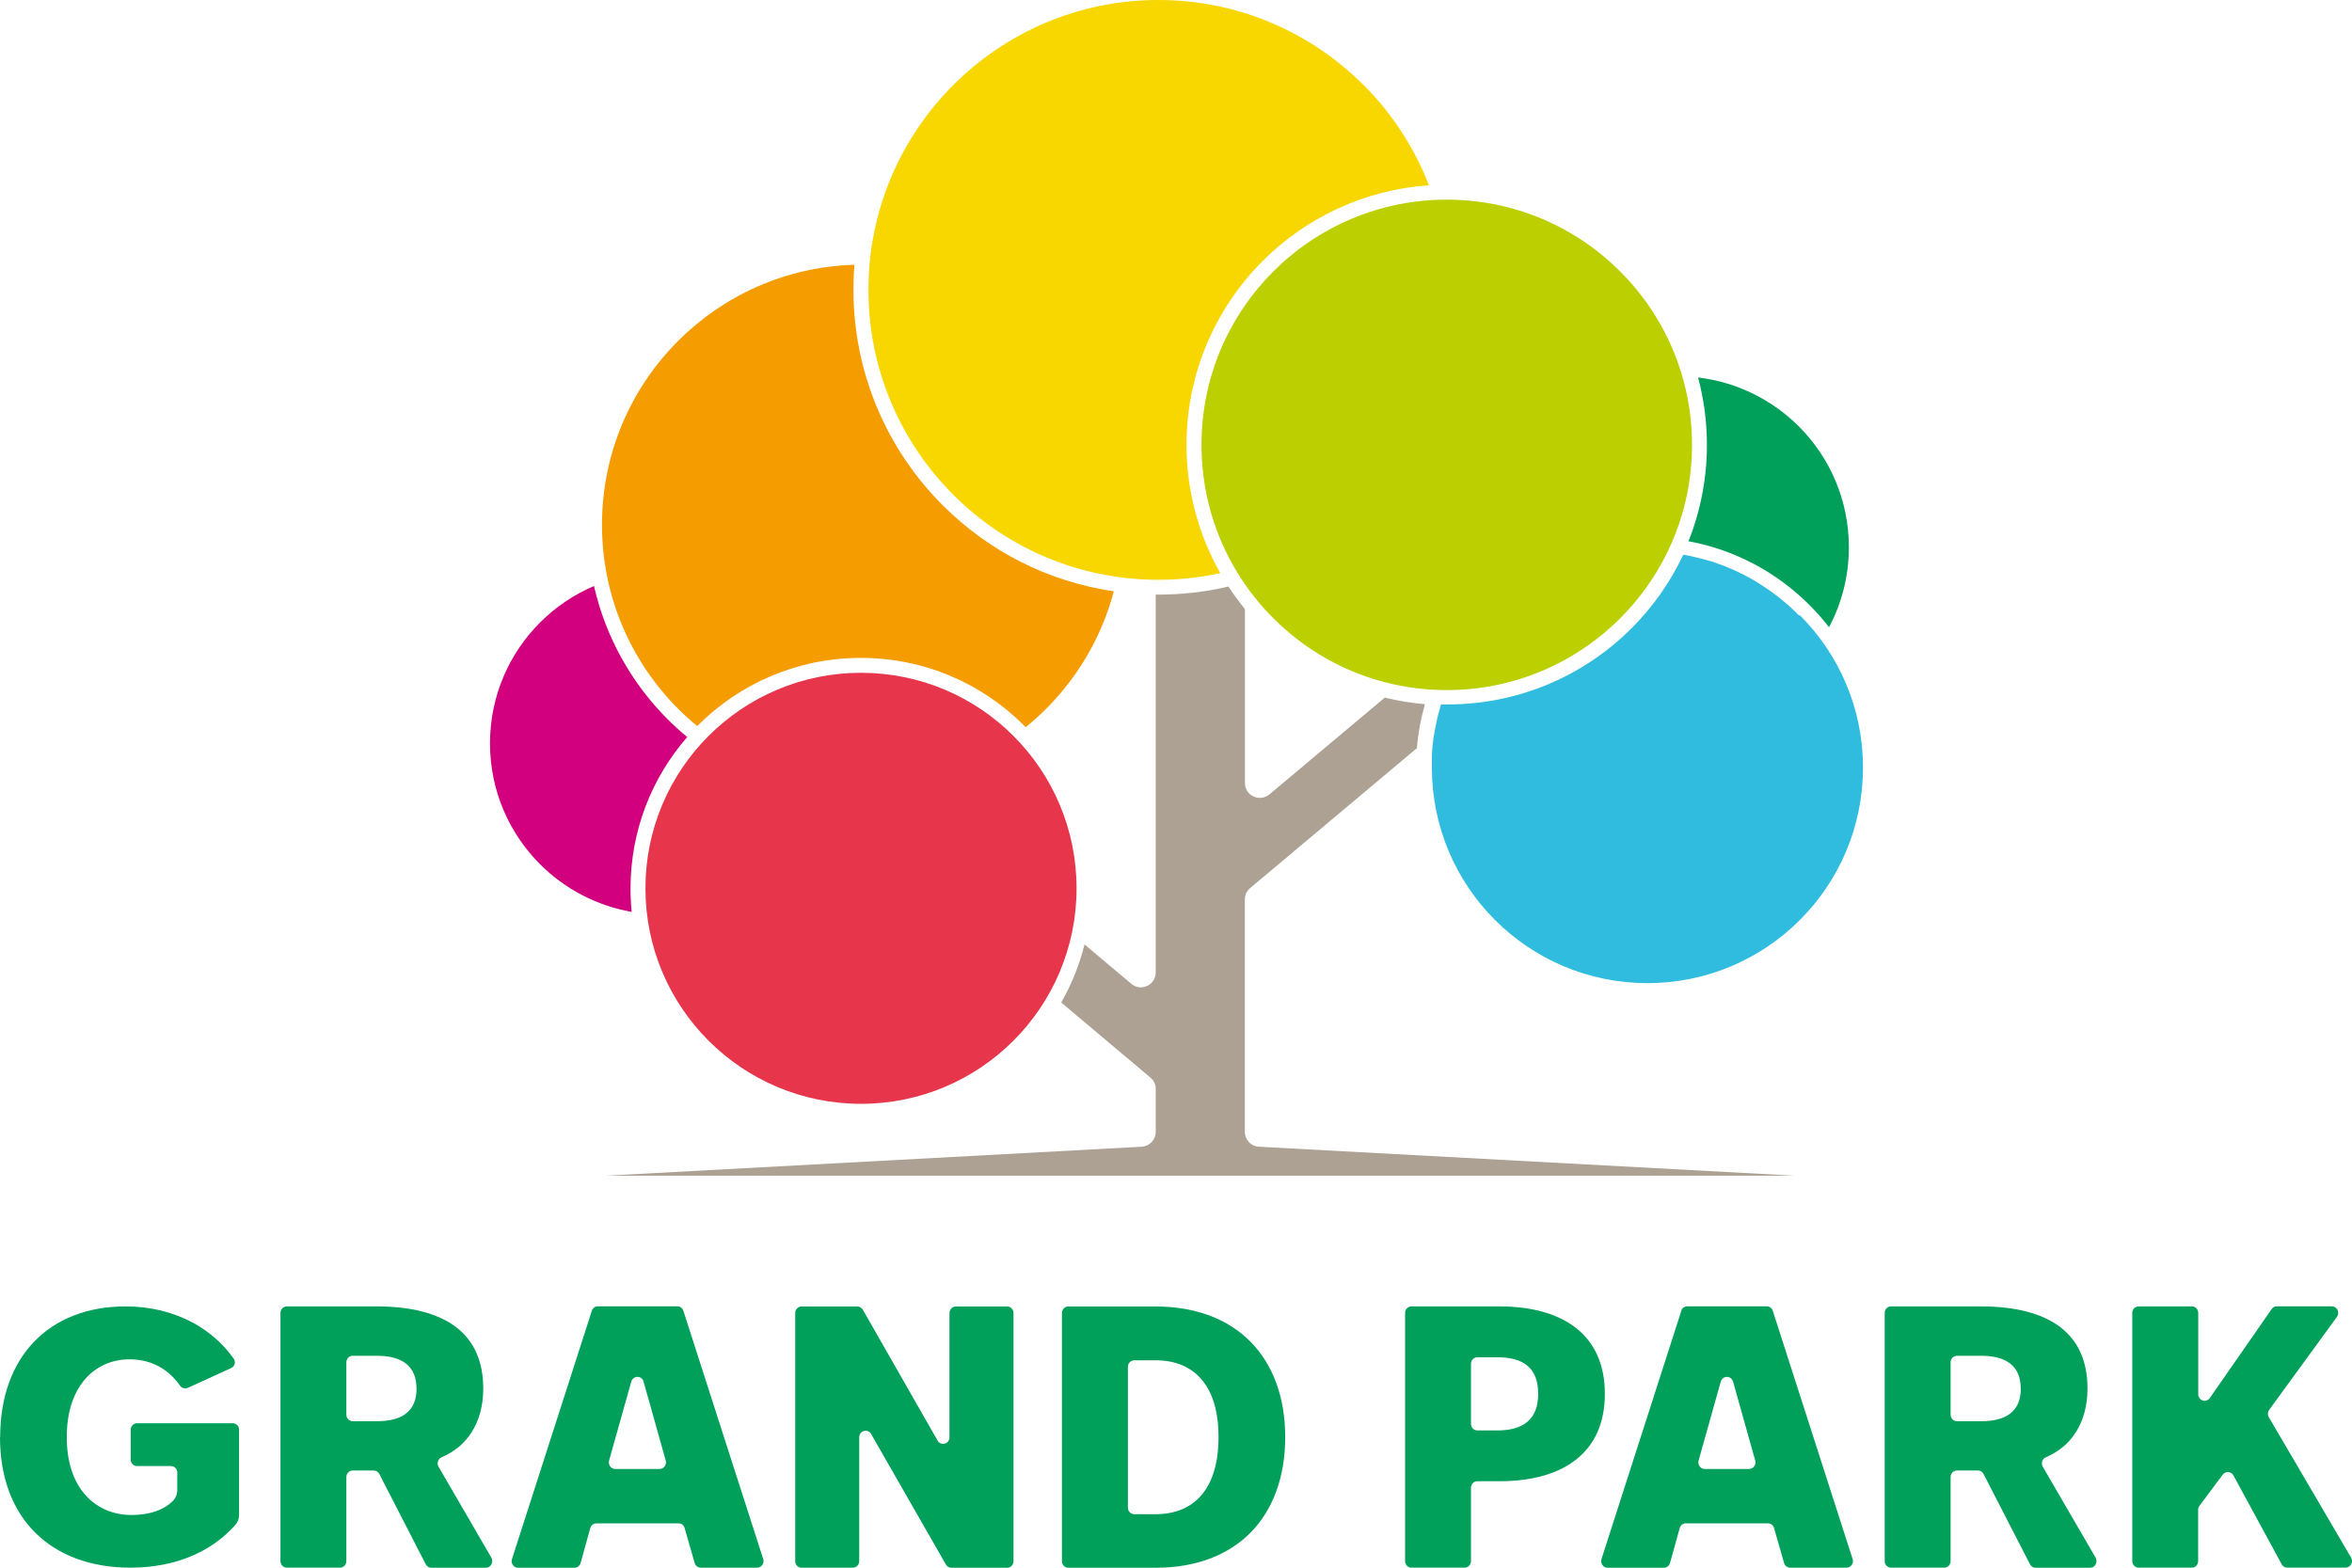
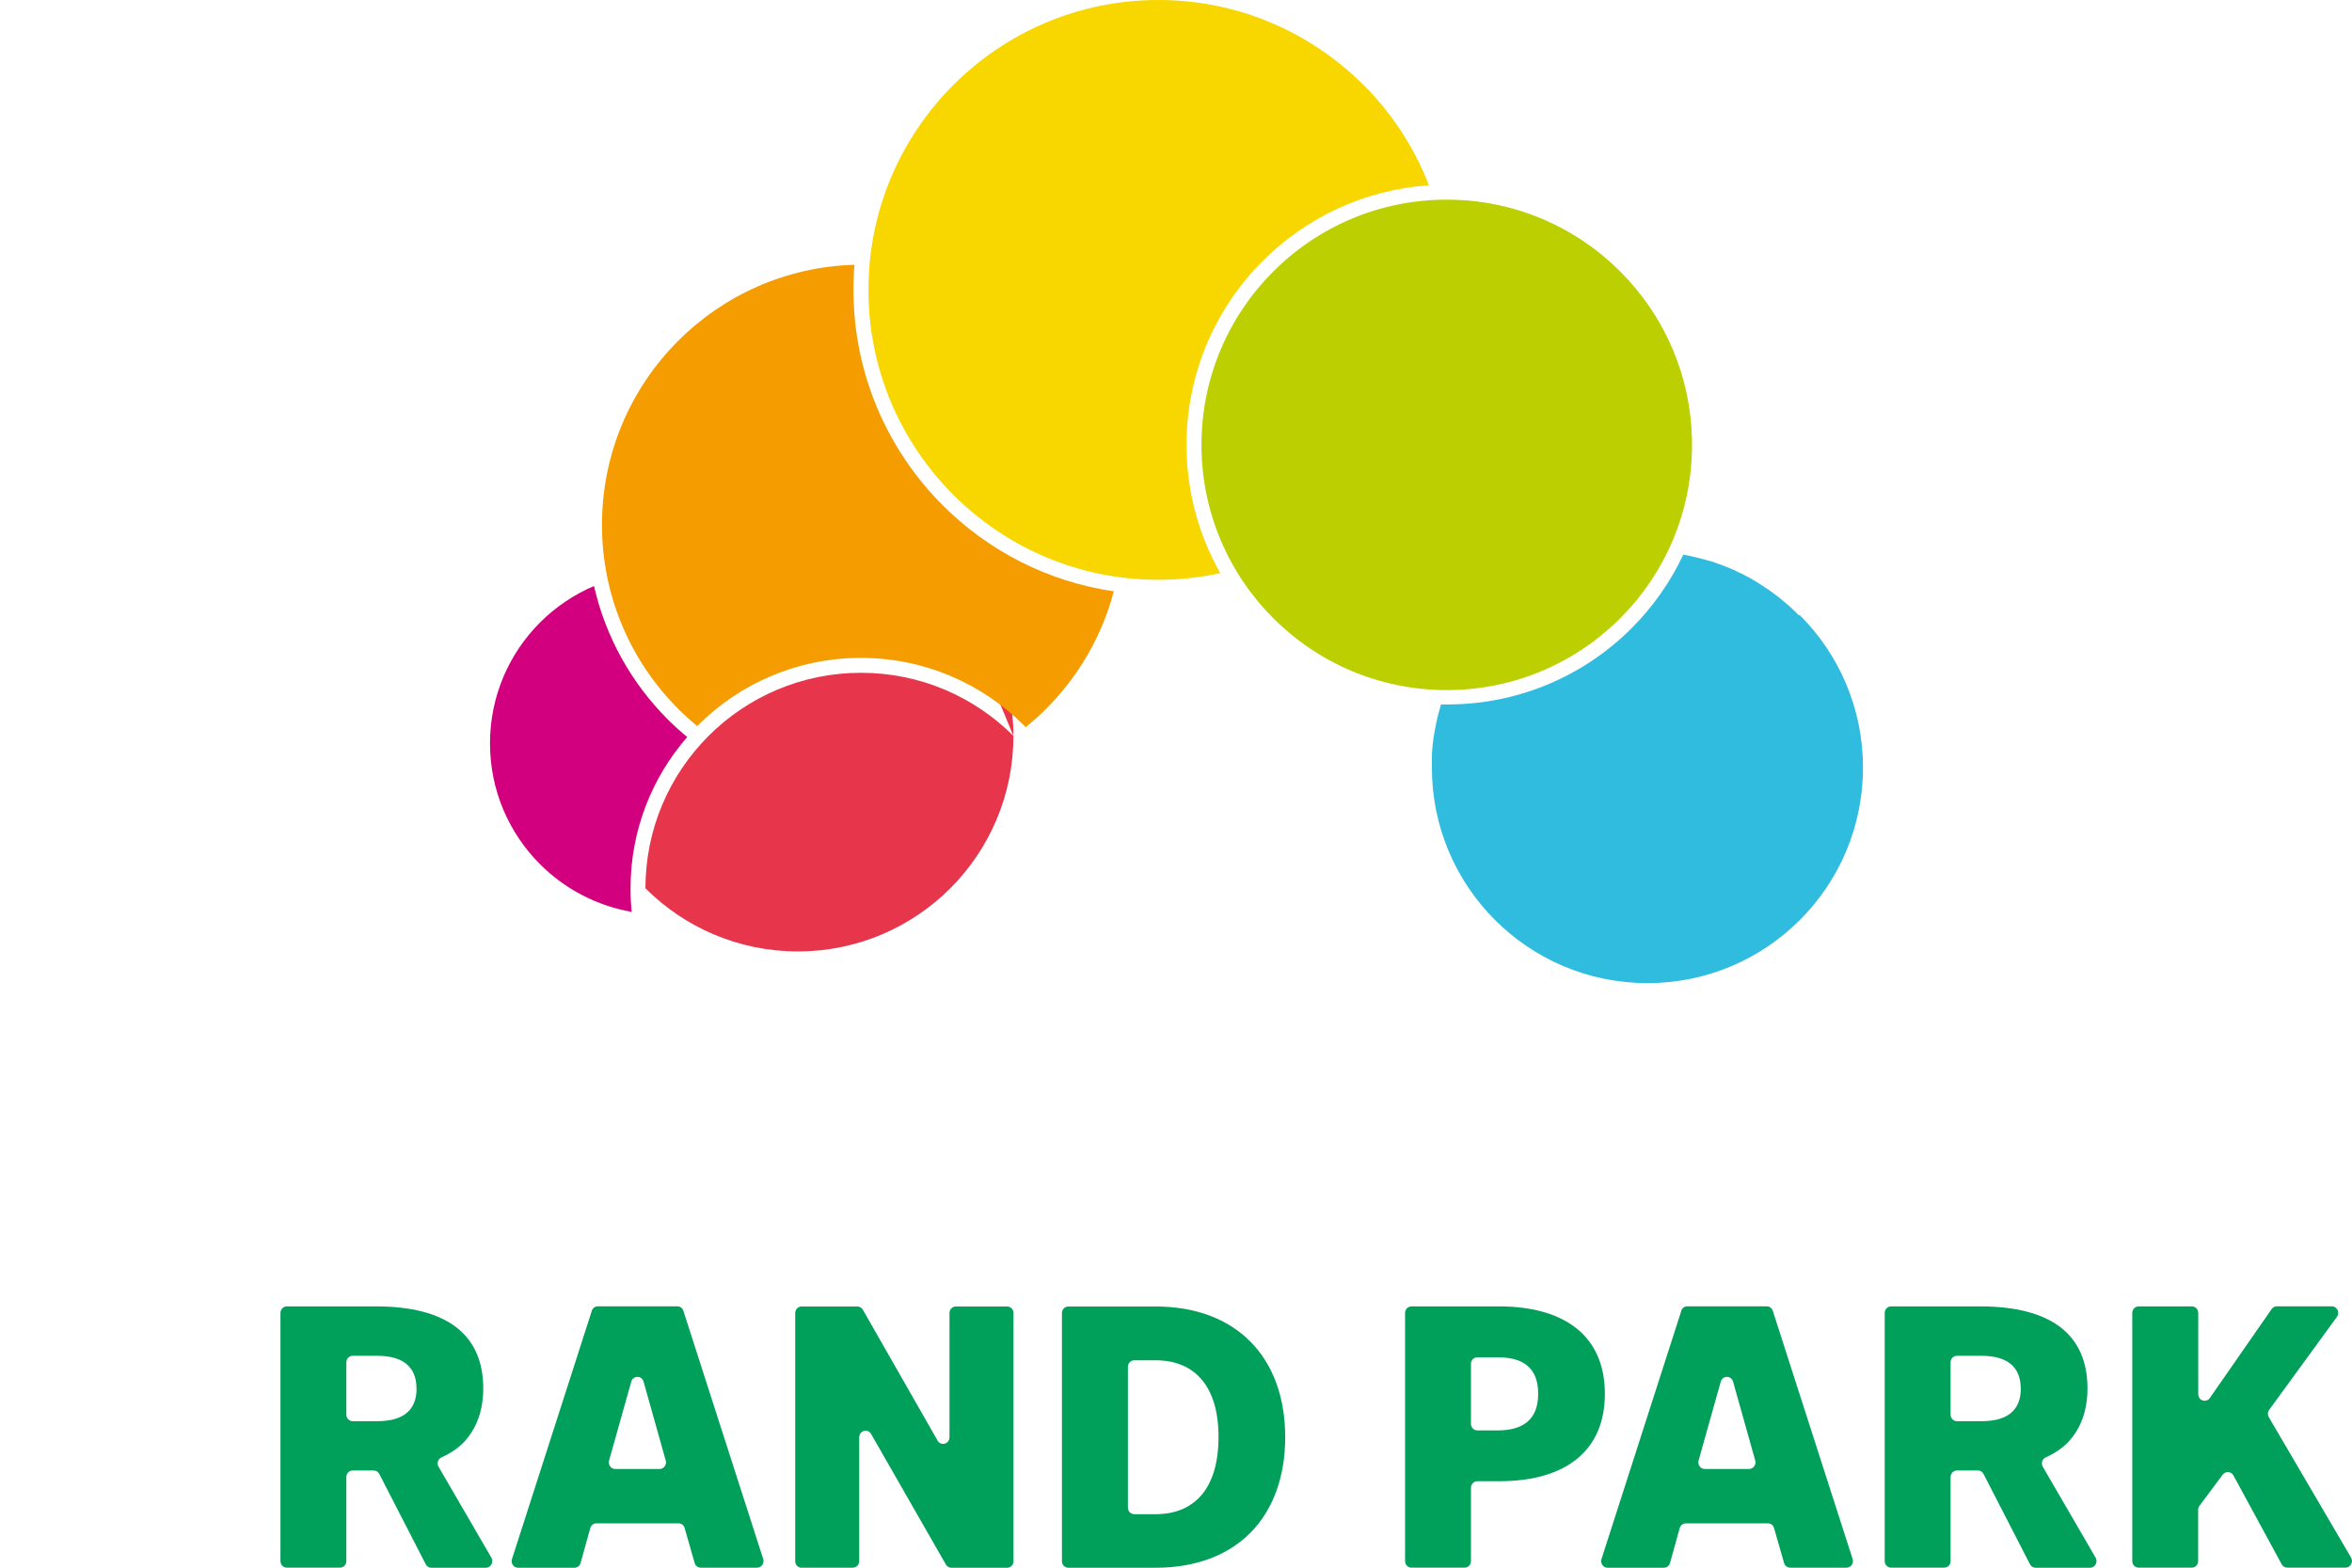
<svg xmlns="http://www.w3.org/2000/svg" id="Layer_2" data-name="Layer 2" viewBox="0 0 265.25 176.83">
  <defs>
    <style> .cls-1 { fill: #e7354c; } .cls-1, .cls-2, .cls-3, .cls-4, .cls-5, .cls-6, .cls-7, .cls-8 { fill-rule: evenodd; } .cls-2 { fill: #f59c00; } .cls-3 { fill: #f8d600; } .cls-4 { fill: #009f5a; } .cls-5 { fill: #d2007f; } .cls-6 { fill: #ada193; } .cls-7 { fill: #bccf00; } .cls-8 { fill: #2fbcdf; } </style>
  </defs>
  <g id="_1" data-name="1">
    <g>
      <g>
-         <path class="cls-1" d="m114.29,83.01c-4.4-4.4-10.48-7.12-17.19-7.12s-12.79,2.72-17.19,7.12c-4.4,4.4-7.12,10.48-7.12,17.19s2.72,12.79,7.12,17.19c4.4,4.4,10.48,7.12,17.19,7.12s12.79-2.72,17.19-7.12c4.4-4.4,7.12-10.48,7.12-17.19s-2.72-12.79-7.12-17.19Z" />
+         <path class="cls-1" d="m114.29,83.01c-4.4-4.4-10.48-7.12-17.19-7.12s-12.79,2.72-17.19,7.12c-4.4,4.4-7.12,10.48-7.12,17.19c4.4,4.4,10.48,7.12,17.19,7.12s12.79-2.72,17.19-7.12c4.4-4.4,7.12-10.48,7.12-17.19s-2.72-12.79-7.12-17.19Z" />
        <path class="cls-3" d="m153.76,9.58c-5.92-5.92-14.09-9.58-23.12-9.58s-17.2,3.66-23.12,9.58c-5.92,5.92-9.58,14.09-9.58,23.12s3.66,17.2,9.58,23.12c5.92,5.92,14.09,9.58,23.12,9.58,2.4,0,4.73-.26,6.98-.75-2.42-4.27-3.81-9.21-3.81-14.47,0-8.1,3.29-15.44,8.6-20.75,4.87-4.87,11.44-8.03,18.74-8.53-1.66-4.29-4.19-8.13-7.38-11.33Z" />
        <path class="cls-7" d="m182.72,30.62c-5.01-5.01-11.92-8.1-19.56-8.1s-14.56,3.1-19.56,8.1c-5.01,5.01-8.1,11.92-8.1,19.56s3.1,14.56,8.1,19.56c5.01,5.01,11.92,8.1,19.56,8.1s14.56-3.1,19.56-8.1c5.01-5.01,8.1-11.92,8.1-19.56s-3.1-14.56-8.1-19.56Z" />
-         <path class="cls-6" d="m159.77,84.41l-18.78,15.76c-.39.33-.6.77-.6,1.28v26.23c0,.89.7,1.63,1.59,1.67l60.46,3.27H68.29l60.46-3.27c.89-.05,1.59-.78,1.59-1.67v-4.85c0-.51-.21-.95-.6-1.28l-10.06-8.47c1.16-2.03,2.05-4.22,2.63-6.55l5.27,4.44c.51.43,1.18.52,1.79.24.6-.28.97-.85.97-1.52v-42.62h.3c2.72,0,5.37-.31,7.9-.91.57.88,1.2,1.73,1.86,2.55v19.61c0,.67.36,1.24.97,1.52.6.28,1.28.19,1.79-.23l13.01-10.92c1.47.36,2.98.61,4.53.74-.46,1.6-.77,3.27-.91,4.99Z" />
        <path class="cls-2" d="m115.68,82.03l-.21-.21c-4.7-4.7-11.2-7.61-18.38-7.61s-13.68,2.91-18.38,7.61l-.08.08c-.75-.61-1.46-1.26-2.15-1.95-5.31-5.31-8.59-12.65-8.59-20.75s3.28-15.44,8.59-20.75c5.12-5.12,12.12-8.36,19.88-8.58-.08.93-.11,1.87-.11,2.82,0,9.49,3.85,18.09,10.07,24.31,5.1,5.1,11.81,8.61,19.29,9.7-1.34,5.09-4.02,9.64-7.63,13.25-.73.73-1.5,1.42-2.31,2.08Z" />
-         <path class="cls-4" d="m206.27,70.75c-.68-.89-1.43-1.73-2.22-2.52-3.64-3.64-8.36-6.21-13.63-7.18,1.34-3.36,2.08-7.03,2.08-10.87,0-2.63-.35-5.18-1-7.6,4.41.52,8.37,2.53,11.36,5.51,3.49,3.49,5.65,8.31,5.65,13.64,0,3.26-.81,6.33-2.24,9.02Z" />
        <path class="cls-8" d="m202.87,69.41l-.16-.16-.04-.04-.05-.05-.12-.12-.07-.07-.14-.13-.05-.05-.19-.18h0s-.17-.16-.17-.16h0s-.11-.1-.11-.1l-.14-.12-.03-.02-.19-.16-.02-.02-.03-.03-.18-.15h-.01s-.17-.15-.17-.15l-.06-.05-.04-.03-.15-.12-.08-.07-.03-.03-.16-.12-.03-.02-.19-.14-.02-.02-.04-.03-.17-.13-.04-.03-.19-.14-.04-.03-.21-.15h-.01s-.02-.02-.02-.02l-.19-.13-.03-.02-.05-.03-.17-.11-.07-.05-.13-.09-.12-.08h-.02s-.18-.13-.18-.13h-.01s-.23-.15-.23-.15h0s-.16-.1-.16-.1l-.03-.02-.12-.07-.11-.07-.13-.08h0s-.2-.12-.2-.12h0c-.15-.09-.31-.17-.46-.25l-.1-.05-.17-.09-.04-.02-.05-.03-.21-.11h0s-.06-.03-.06-.03l-.18-.09h-.02s-.16-.08-.16-.08l-.04-.02-.12-.06-.14-.07-.07-.03-.05-.02-.21-.1h0s-.21-.09-.21-.09h-.01s-.15-.07-.15-.07l-.05-.02-.12-.05h-.04s-.17-.08-.17-.08l-.07-.03-.04-.02-.22-.09h-.02s-.2-.08-.2-.08h-.01s-.15-.06-.15-.06l-.12-.04-.13-.05h-.03s-.19-.08-.19-.08h-.03s-.22-.09-.22-.09l-.15-.05-.11-.03-.14-.04-.14-.04-.11-.03-.18-.05-.07-.02h-.02s-.23-.07-.23-.07h-.04s-.19-.06-.19-.06h-.03s-.17-.05-.17-.05l-.08-.02-.16-.04h-.03s-.22-.06-.22-.06h-.01s-.23-.06-.23-.06h0c-.14-.03-.29-.06-.43-.09l-.08-.02-.19-.04-.23-.04h0s-.24-.04-.24-.04c-1.45,3.1-3.44,5.91-5.83,8.3-5.31,5.31-12.65,8.59-20.75,8.59-.25,0-.5,0-.74,0l-.03.11-.03.11-.03.11v.02s-.06.2-.06.2l-.03.11-.06.21-.03.11-.03.11-.03.11h0s-.05.21-.05.21l-.03.11h0s-.05.22-.05.22l-.02.11-.05.22h0s-.02.11-.02.11c-.03.15-.06.29-.09.44l-.02.11-.02.11-.02.11-.02.11-.02.11-.02.11-.02.11v.04s-.02.07-.02.07l-.02.11v.03s-.03.18-.03.18v.02s-.02.11-.02.11v.11s-.03.11-.03.11v.11s-.02.1-.02.1l-.03.23h0s0,.03,0,.03v.09s-.03.21-.03.21h0s0,.02,0,.02l-.02.23v.08s0,.04,0,.04l-.02.23v.04s0,.07,0,.07v.19s-.01.03-.01.03h0s0,.11,0,.11v.21s0,.02,0,.02v.23s0,.06,0,.06v.05c0,.19,0,.38,0,.58,0,6.71,2.72,12.79,7.12,17.19,4.4,4.4,10.48,7.12,17.19,7.12s12.79-2.72,17.19-7.12c4.4-4.4,7.12-10.48,7.12-17.19s-2.72-12.79-7.12-17.19Z" />
        <path class="cls-5" d="m66.99,66.1c-2.29.98-4.35,2.38-6.08,4.11-3.49,3.49-5.65,8.31-5.65,13.64s2.16,10.15,5.65,13.64c2.75,2.75,6.33,4.67,10.33,5.37-.09-.87-.13-1.75-.13-2.65,0-6.53,2.41-12.5,6.39-17.07-.76-.63-1.49-1.29-2.19-1.99-4.06-4.06-7-9.24-8.32-15.05Z" />
      </g>
      <g>
        <path class="cls-4" d="m235.42,156.62c0-3.09-1.06-5.36-3.01-6.88-2.07-1.6-5.14-2.38-9.04-2.38h-10.1c-.4,0-.72.33-.72.74v27.99c0,.41.32.74.72.74h5.99c.4,0,.72-.33.72-.74v-9.48c0-.41.32-.74.72-.74h2.36c.28,0,.51.15.64.4l5.23,10.17c.13.25.36.4.64.4h6.14c.27,0,.5-.14.63-.38.13-.24.13-.51,0-.75l-5.96-10.26c-.11-.19-.13-.4-.07-.61.07-.21.2-.36.4-.45,1.39-.63,2.5-1.43,3.4-2.84.85-1.33,1.31-2.99,1.31-4.94h0Zm-7.52,0c0,1.29-.41,2.22-1.2,2.83-.76.59-1.86.86-3.29.86h-2.71c-.4,0-.72-.33-.72-.74v-5.9c0-.41.32-.74.72-.74h2.71c1.43,0,2.53.28,3.29.88.79.62,1.19,1.55,1.19,2.81Z" />
        <path class="cls-4" d="m189.61,147.87l-9,27.99c-.08.23-.04.47.1.67.14.2.35.31.59.31h6.34c.33,0,.61-.22.7-.54l1.09-3.93c.09-.32.37-.54.7-.54h9.25c.33,0,.6.21.69.53l1.13,3.94c.09.32.37.53.69.53h6.35c.24,0,.45-.11.59-.31.14-.2.18-.43.1-.67l-9-27.99c-.1-.31-.37-.51-.69-.51h-8.95c-.32,0-.59.2-.69.51h0Zm7.66,17.83h-5.01c-.23,0-.44-.1-.58-.3-.14-.19-.18-.42-.12-.65.84-2.97,1.67-5.93,2.5-8.9.09-.32.37-.54.69-.54.33,0,.6.21.7.54.83,2.97,1.67,5.93,2.5,8.9.07.23.02.46-.12.65-.14.19-.34.3-.58.3Z" />
        <path class="cls-4" d="m180.99,157.22c0-3.23-1.11-5.64-3.05-7.26-2.08-1.74-5.14-2.6-8.83-2.6h-9.93c-.4,0-.72.33-.72.74v27.99c0,.41.32.74.72.74h5.99c.4,0,.72-.33.72-.74v-8.27c0-.41.32-.74.72-.74h2.5c3.69,0,6.74-.85,8.83-2.6,1.94-1.62,3.05-4.03,3.05-7.26h0Zm-7.52,0c0,1.46-.42,2.49-1.23,3.17-.79.66-1.93.96-3.38.96h-2.25c-.4,0-.72-.33-.72-.74v-6.77c0-.41.32-.74.72-.74h2.25c1.45,0,2.59.28,3.38.94.81.67,1.23,1.7,1.23,3.18Z" />
        <path class="cls-4" d="m247.18,147.36h-5.99c-.4,0-.72.33-.72.74v27.99c0,.41.32.74.72.74h5.99c.4,0,.72-.33.72-.74v-5.79c0-.17.05-.32.15-.45l2.62-3.51c.15-.2.38-.31.63-.29.25.02.46.15.58.38l5.44,10.02c.13.24.36.38.63.38h6.57c.27,0,.5-.14.63-.38.13-.24.13-.51,0-.75l-9.28-15.84c-.15-.26-.14-.58.04-.83l7.64-10.49c.17-.23.19-.52.07-.78-.13-.26-.37-.41-.65-.41h-6.19c-.24,0-.45.11-.59.31l-6.97,10.03c-.19.27-.51.38-.81.28-.3-.1-.5-.38-.5-.71v-9.16c0-.41-.32-.74-.72-.74Z" />
        <path class="cls-4" d="m144.94,162.1c0-4.53-1.4-8.22-3.93-10.77-2.52-2.54-6.17-3.96-10.68-3.96h-9.85c-.4,0-.72.33-.72.74v27.99c0,.41.32.74.72.74h9.85c4.52,0,8.17-1.41,10.69-3.95,2.52-2.55,3.92-6.24,3.92-10.78h0Zm-14.61-8.66c2.18,0,4.02.72,5.28,2.28,1.15,1.42,1.81,3.52,1.81,6.38s-.66,4.98-1.81,6.41c-1.26,1.56-3.09,2.29-5.28,2.29h-2.41c-.4,0-.72-.33-.72-.74v-15.88c0-.41.32-.74.72-.74h2.41Z" />
        <path class="cls-4" d="m54.5,156.62c0-3.09-1.06-5.36-3.01-6.88-2.07-1.6-5.14-2.38-9.04-2.38h-10.1c-.4,0-.72.33-.72.74v27.99c0,.41.32.74.72.74h5.99c.4,0,.72-.33.72-.74v-9.48c0-.41.32-.74.72-.74h2.36c.28,0,.51.15.64.4l5.23,10.17c.13.25.36.4.64.4h6.14c.27,0,.5-.14.63-.38.13-.24.13-.51,0-.75l-5.96-10.26c-.11-.19-.13-.4-.07-.61.07-.21.2-.36.4-.45,1.39-.63,2.5-1.43,3.4-2.84.85-1.33,1.31-2.99,1.31-4.94h0Zm-7.52,0c0,1.29-.41,2.22-1.2,2.83-.76.59-1.86.86-3.29.86h-2.71c-.4,0-.72-.33-.72-.74v-5.9c0-.41.32-.74.72-.74h2.71c1.43,0,2.53.28,3.29.88.79.62,1.19,1.55,1.19,2.81Z" />
        <path class="cls-4" d="m66.74,147.87l-9,27.99c-.08.23-.04.47.1.67.14.2.35.31.59.31h6.35c.33,0,.61-.22.7-.54l1.09-3.93c.09-.32.37-.54.7-.54h9.25c.33,0,.6.21.69.53l1.13,3.94c.09.32.37.53.69.53h6.35c.24,0,.45-.11.59-.31.14-.2.18-.43.1-.67l-9-27.99c-.1-.31-.37-.51-.69-.51h-8.95c-.32,0-.59.2-.69.51h0Zm7.66,17.83h-5.01c-.23,0-.44-.1-.58-.3-.14-.19-.18-.42-.12-.65l2.5-8.9c.09-.32.37-.54.7-.54.33,0,.6.21.69.54l2.5,8.9c.07.23.02.46-.12.65-.14.19-.34.3-.58.3Z" />
        <path class="cls-4" d="m90.4,176.83h5.78c.4,0,.72-.33.72-.74v-13.96c0-.34.21-.63.53-.72.32-.09.65.05.81.34l8.43,14.72c.13.23.36.37.62.37h6.29c.4,0,.72-.33.72-.74v-27.99c0-.41-.32-.74-.72-.74h-5.78c-.4,0-.72.33-.72.74v14.01c0,.34-.21.63-.53.72-.32.09-.65-.05-.81-.34l-8.43-14.76c-.13-.23-.36-.37-.62-.37h-6.29c-.4,0-.72.33-.72.74v27.99c0,.41.32.74.72.74Z" />
-         <path class="cls-4" d="m0,162.1c0,4.58,1.43,8.24,3.95,10.76h0c2.57,2.57,6.28,3.97,10.75,3.97,2.66,0,5.04-.49,7.09-1.39,1.85-.81,3.43-1.96,4.71-3.38.31-.34.46-.73.46-1.19v-9.61c0-.4-.32-.72-.72-.72h-10.78c-.4,0-.72.32-.72.72v3.39c0,.4.32.72.72.72h3.81c.4,0,.72.32.72.72v1.98c0,.5-.18.93-.54,1.28-.45.44-.97.76-1.61,1.02-.85.34-1.87.52-3.01.52-2.1,0-4.01-.81-5.36-2.44-1.2-1.45-1.94-3.56-1.94-6.34s.72-4.86,1.89-6.33c1.3-1.63,3.16-2.45,5.2-2.45,1.35,0,2.56.34,3.59.97.81.5,1.51,1.17,2.09,2,.2.29.58.39.9.24l4.86-2.22c.2-.09.34-.25.4-.46.06-.21.02-.42-.1-.6-1.2-1.7-2.77-3.06-4.58-4.05-2.24-1.21-4.85-1.85-7.61-1.85-4.29,0-7.85,1.41-10.33,3.99-2.43,2.53-3.82,6.2-3.82,10.75Z" />
      </g>
    </g>
  </g>
</svg>